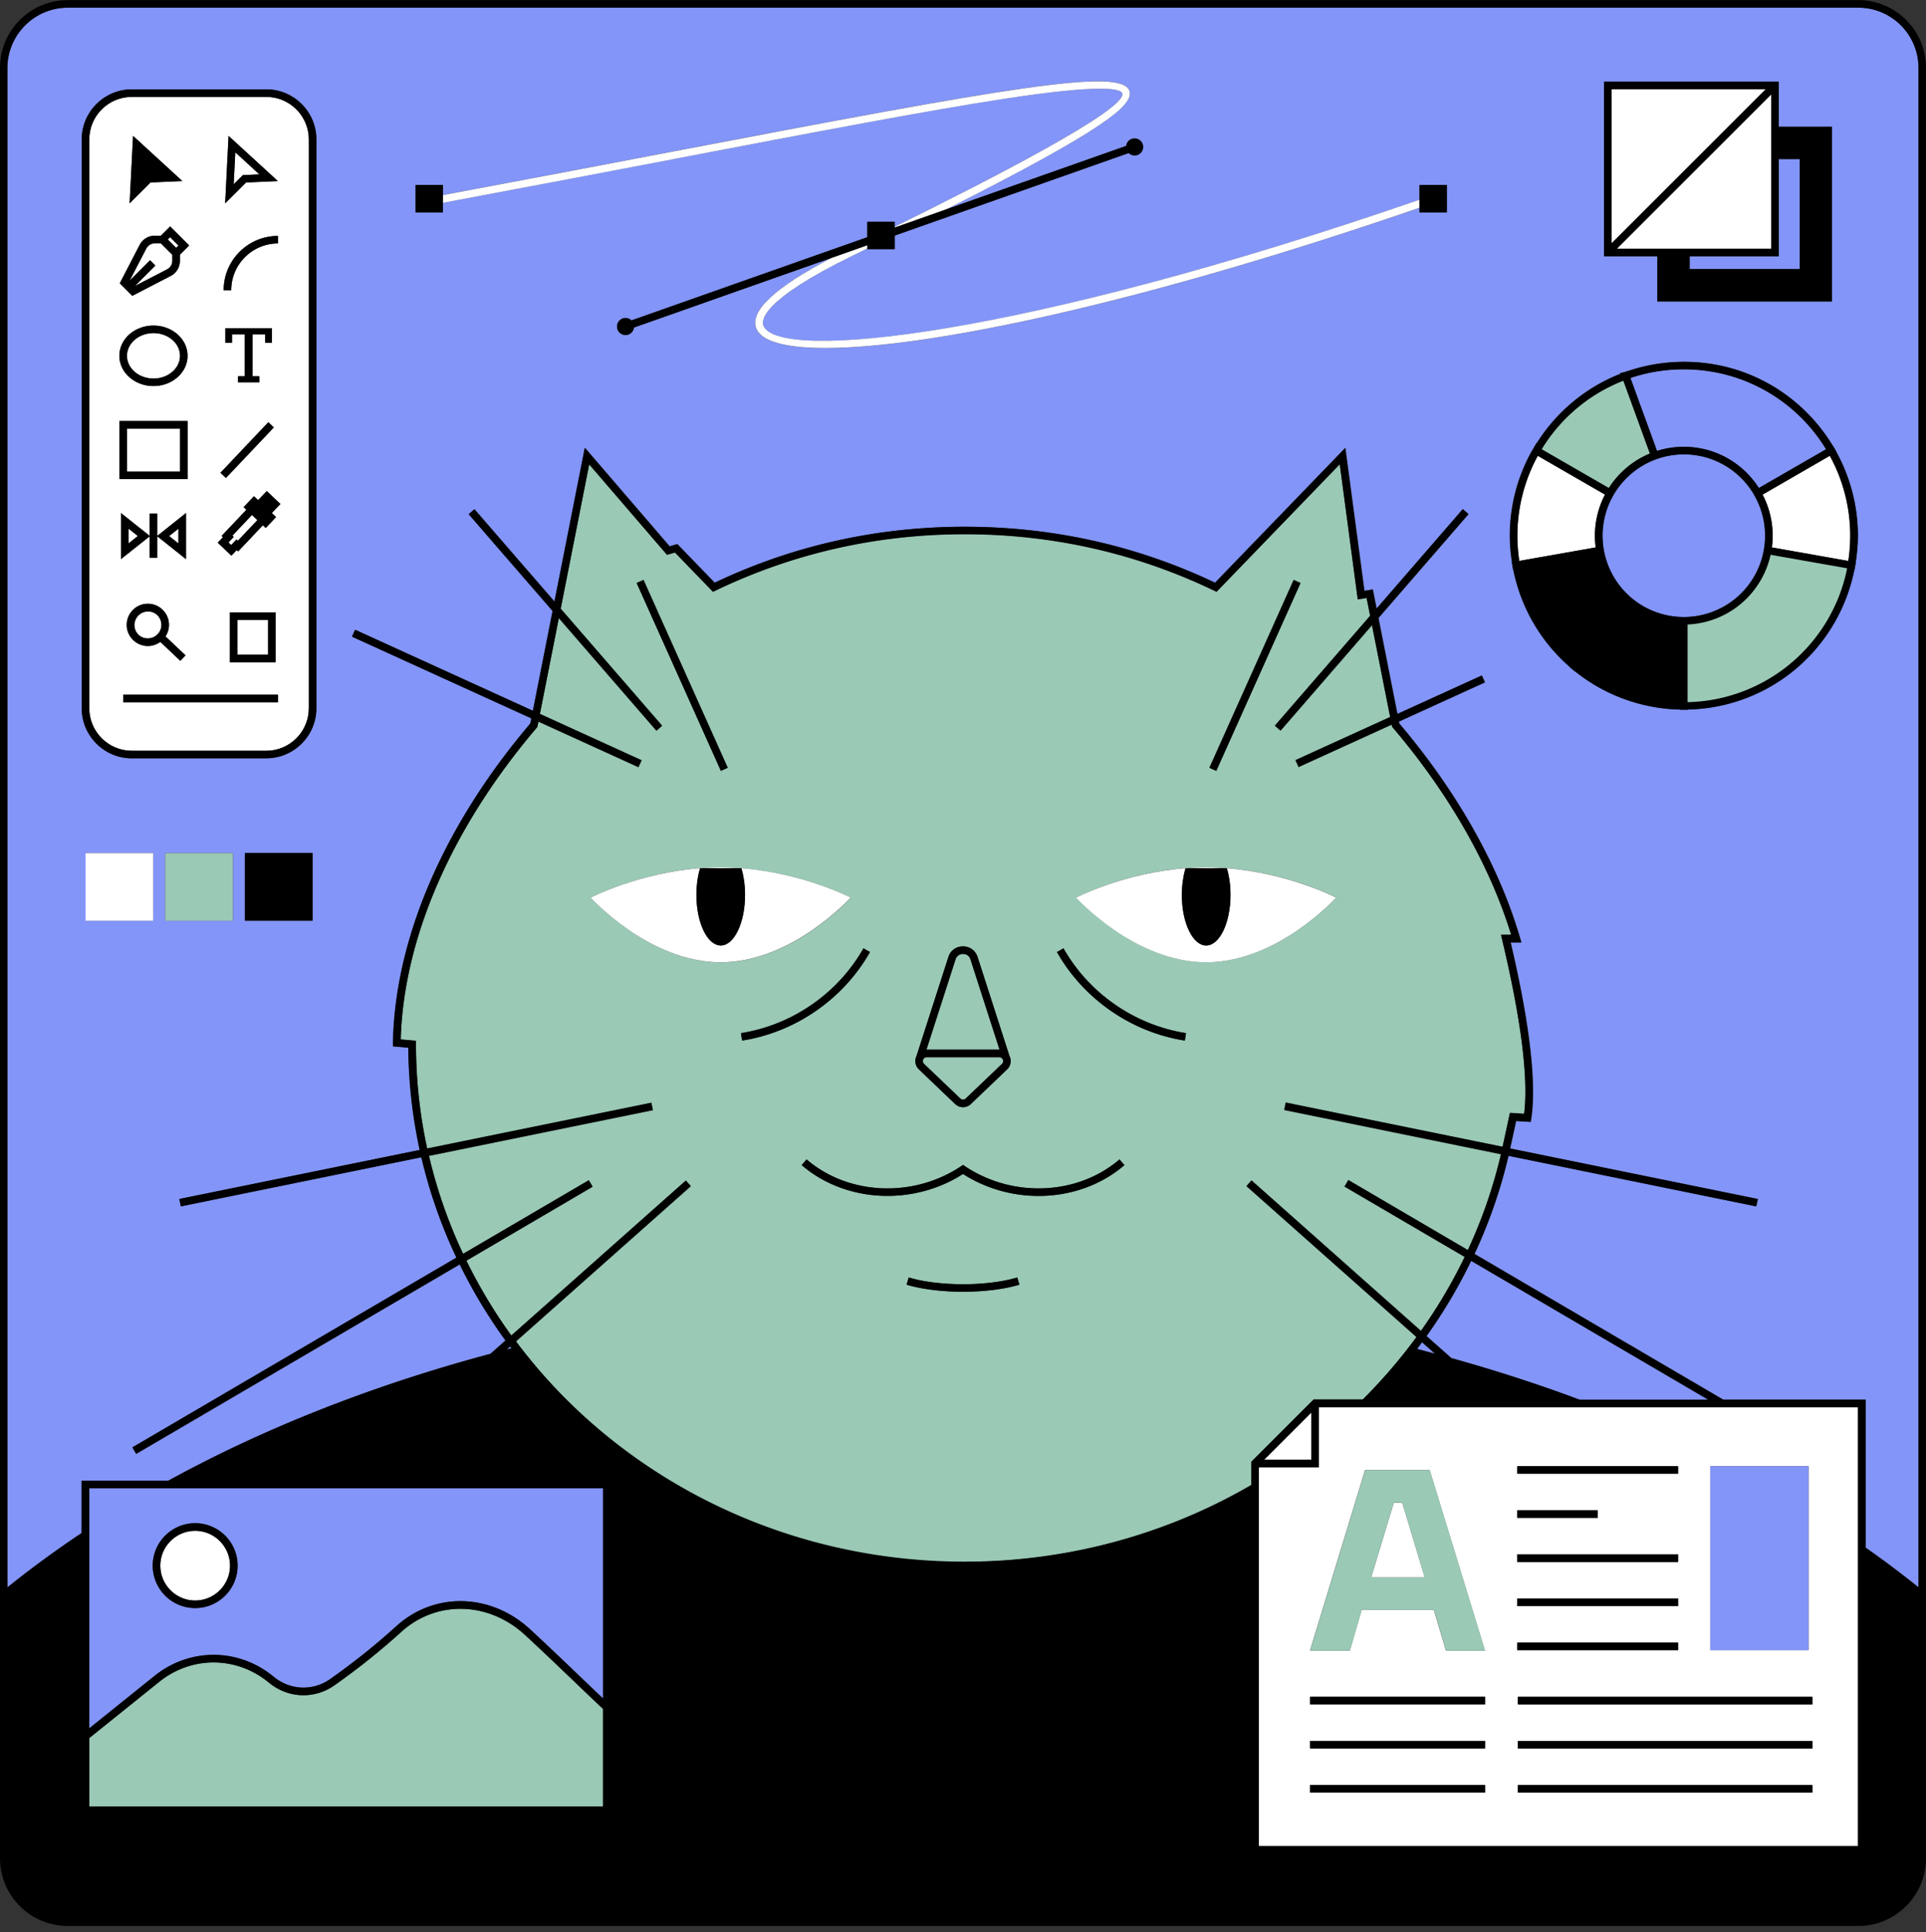
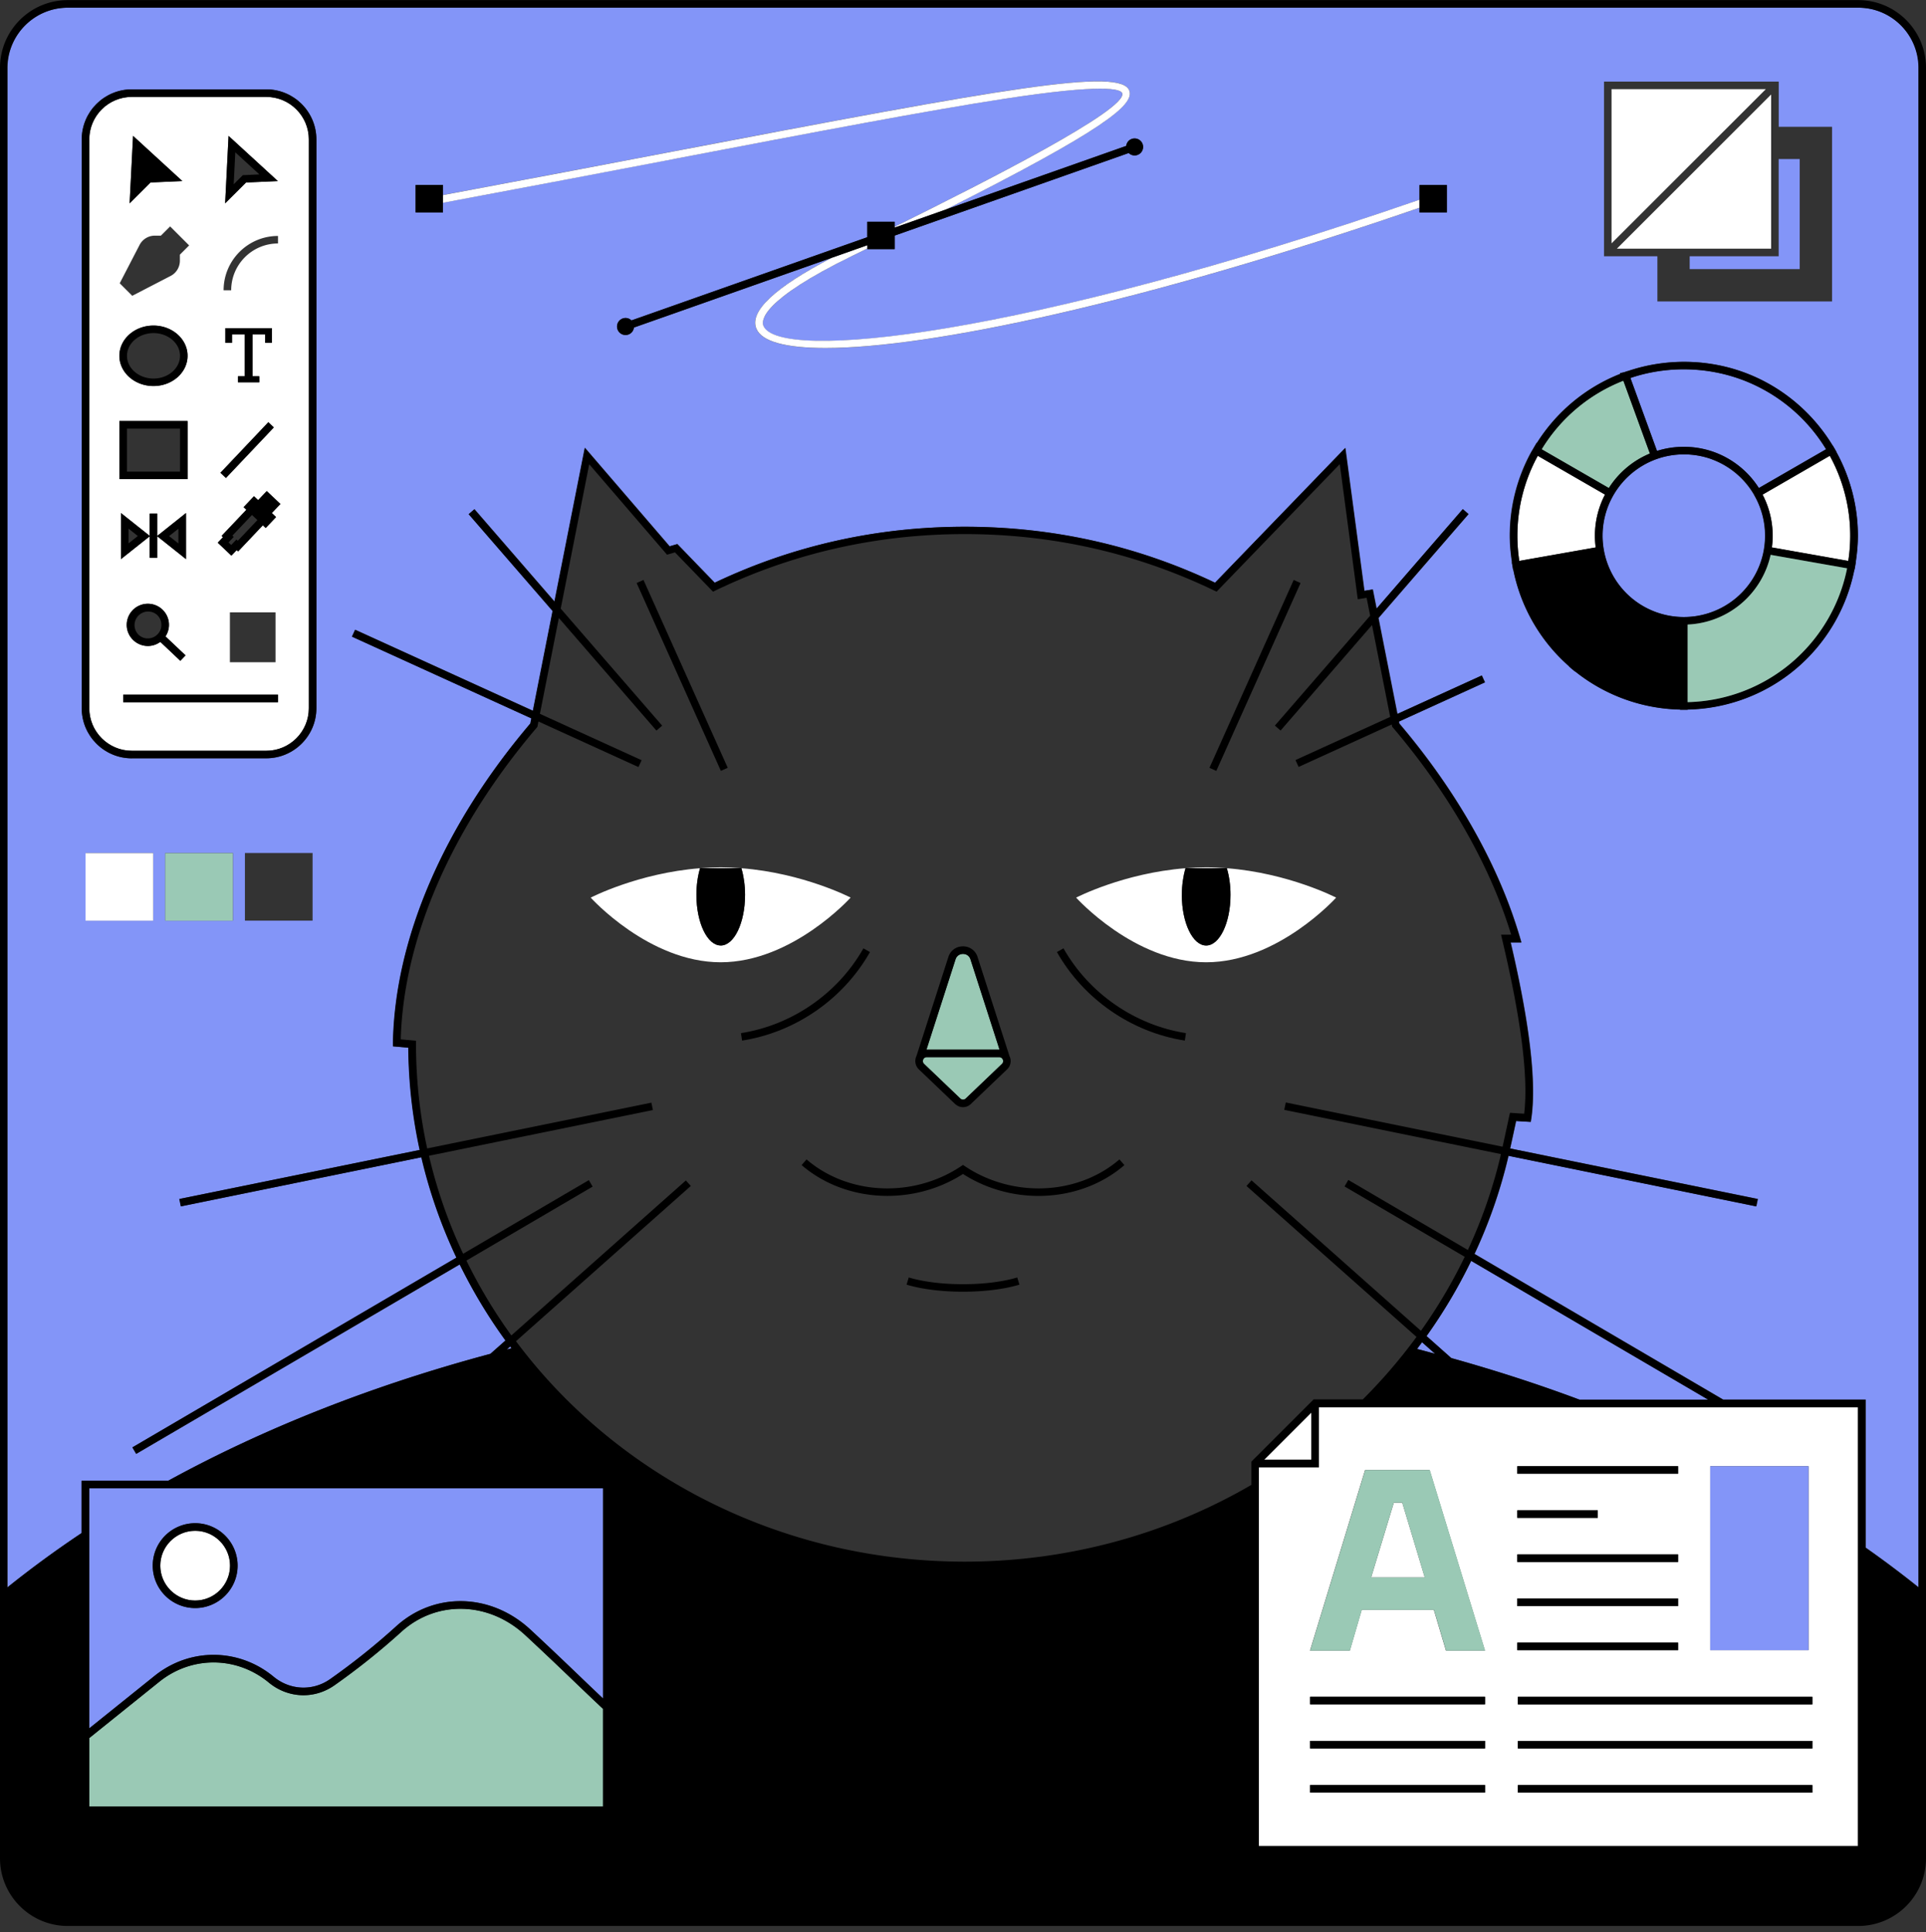
<svg xmlns="http://www.w3.org/2000/svg" width="300" height="301" fill="none">
  <rect width="100%" height="100%" fill="#333333" stroke="none" />
  <g clip-path="url(#a)">
    <path d="M144.36 163.509h11.33l-4.53-14.07c-.2-.62-.73-.84-1.16-.84-.43 0-.96.22-1.16.84l-4.53 14.07h.05Z" fill="#9AC9B5" />
-     <path d="M150.28 243.309c15.77 0 31.19-4.14 44.63-11.96v-3.62l9.7-9.7h7.66a83.45 83.45 0 0 0 8.36-9.73l-26.48-23.51.78-.88 26.39 23.44c2.61-3.67 4.89-7.52 6.82-11.53l-18.72-10.96.59-1.01 18.62 10.91a76.95 76.95 0 0 0 5.05-14.48c.02-.1.06-.26.1-.46l-33.75-6.89.24-1.15 33.77 6.89c.42-1.92 1.03-4.75 1.04-4.79l.11-.49 2.21.14c.68-5.57-.47-14.65-3.4-27.02l-.2-.86h1.58c-.3-.99-.63-1.98-.98-2.96-3.51-9.89-9.54-20.03-17.46-29.33l-.1-.12-.07-.34-14.5 6.61-.49-1.07 14.75-6.72-2.83-14.31-14.24 16.43-.89-.77 14.84-17.12-.55-2.78-1.38.22-2.8-21.05-19.19 19.87-.38-.18c-12.12-5.83-25.19-8.79-38.84-8.79-13.65 0-26.72 2.96-38.84 8.79l-.38.18-5.92-6.12-1.24.36-12.12-14.09-4.44 22.49 15.8 18.23-.89.77-15.2-17.54-2.95 14.93 15.84 7.22-.49 1.07-15.58-7.1-.16.83-.1.12c-13.24 15.55-20.75 32.77-21.19 48.57l2.38.21v.54c0 5.56.6 10.99 1.74 16.24l34.92-7.13.24 1.15-34.88 7.12c1.24 5.3 3.03 10.41 5.32 15.27l19.58-11.47.59 1.01-19.66 11.52c2 4.08 4.33 7.98 7 11.66l27.16-24.12.78.88-27.23 24.18c15.48 20.75 41.04 34.34 69.92 34.34l.01-.04Zm-.28-42.08c-3.18 0-6.37-.37-8.79-1.1l.34-1.12c4.66 1.4 12.24 1.4 16.9 0l.34 1.12c-2.42.73-5.61 1.1-8.79 1.1Zm51.5-110.9 1.07.48-13.13 29.27-1.07-.48 13.13-29.27Zm-16.83 44.91h.16c1-.07 2.02-.13 3.06-.13s2.08.05 3.09.13h.13c9.65.75 17.03 4.58 17.03 4.58s-9.06 10.07-20.24 10.07c-11.18 0-20.24-10.07-20.24-10.07s7.38-3.83 17.03-4.58v-.01l-.02.01Zm-19.01 12.49c3.97 7.02 11.11 11.96 19.08 13.21l-.18 1.16c-8.32-1.3-15.77-6.46-19.92-13.79l1.02-.58Zm-22.95 16.9s.03-.05.04-.07l4.98-15.47a2.35 2.35 0 0 1 2.27-1.66c1.06 0 1.95.65 2.28 1.66l4.98 15.46s.03.05.04.08c.27.68.11 1.45-.42 1.96l-5.64 5.39c-.35.33-.79.5-1.23.5-.44 0-.89-.17-1.23-.5l-5.64-5.39a1.77 1.77 0 0 1-.42-1.96h-.01Zm6.97 17.06.33-.22.33.22c7.44 4.96 17.55 4.51 24.04-1.08l.77.89c-3.7 3.18-8.49 4.8-13.37 4.8-4.07 0-8.2-1.13-11.77-3.42-7.84 5.02-18.35 4.46-25.13-1.38l.77-.89c6.49 5.59 16.6 6.04 24.04 1.08h-.01Zm-14.16-33.39c-4.15 7.33-11.6 12.49-19.92 13.79l-.18-1.16c7.97-1.25 15.11-6.19 19.08-13.21l1.02.58Zm-36.35-57.49 1.07-.48 13.12 29.27-1.07.48-13.12-29.27Zm-7.15 49.02s7.38-3.83 17.03-4.58h.13c1.01-.08 2.03-.13 3.09-.13s2.06.05 3.06.13h.16v.01c9.65.75 17.03 4.58 17.03 4.58s-9.06 10.07-20.24 10.07c-11.18 0-20.24-10.07-20.24-10.07l-.02-.01Z" fill="#9AC9B5" />
    <path d="M262.27 69.609c1.63 0 3.22.28 4.74.83 2.86 1.04 5.31 3.01 6.95 5.59l10.47-6.04a25.99 25.99 0 0 0-13.28-10.9c-5.5-2-11.66-2.07-17.19-.2l4.14 11.36c1.35-.43 2.75-.64 4.18-.64h-.01Z" fill="#8395F8" />
    <path d="M266.61 71.539a12.784 12.784 0 0 0-8.67 0 12.704 12.704 0 0 0-6.64 5.57c-1.11 1.92-1.7 4.12-1.7 6.34 0 .72.07 1.46.19 2.2.51 2.92 2.05 5.59 4.33 7.51a12.675 12.675 0 0 0 16.28 0 12.674 12.674 0 0 0 4.52-9.71c0-2.22-.59-4.42-1.7-6.33a12.73 12.73 0 0 0-6.64-5.58h.03ZM263.19 41.919h17.14v-17.14h-3.28v15.14h-13.86v2Z" fill="#8395F8" />
    <path d="M1.18 247.279c3.64-2.92 7.51-5.77 11.56-8.47v-8.15h13.49c15.08-8.26 31.95-14.89 50.19-19.77l2.35-2.08c-2.71-3.74-5.09-7.7-7.13-11.85l-50.39 29.51-.59-1.01 50.47-29.56c-2.35-4.97-4.2-10.2-5.46-15.63l-37.46 7.65-.24-1.15 37.44-7.64a76.904 76.904 0 0 1-1.77-15.93l-2.4-.21v-.55c.3-16.18 7.89-33.84 21.4-49.74l.16-.8-27.94-12.73.49-1.07 27.69 12.62 3.07-15.55-13.07-15.08.89-.77 12.47 14.39 4.73-23.96 13.2 15.35 1.2-.35 5.82 6.02c12.17-5.79 25.28-8.72 38.97-8.72 13.69 0 26.79 2.93 38.97 8.72l20.29-21 2.97 22.26 1.31-.21.59 2.99 13.43-15.5.89.77-14.03 16.19 2.95 14.94 13.15-5.99.49 1.07-13.4 6.11.06.31c7.96 9.37 14.03 19.6 17.57 29.58.44 1.25.85 2.52 1.22 3.76l.22.75h-1.67c2.96 12.63 4.04 21.86 3.21 27.43l-.08.53-2.28-.14c-.2.9-.61 2.84-.93 4.28l38.58 7.87-.24 1.15-38.6-7.88c-.05.21-.09.38-.11.49a77.796 77.796 0 0 1-5.18 14.8l38.73 22.69h22.19v23.06c2.84 2 5.61 4.08 8.25 6.19v-236.7c0-5.17-4.2-9.37-9.37-9.37H10.55c-5.17 0-9.37 4.2-9.37 9.37v236.72-.01Zm248.67-234.57h27.21v7.04h8.31v27.21h-27.21v-7.04h-8.31v-27.21Zm-11.2 57.46.16-.28.55-.94.02.05c3.08-4.88 7.64-8.66 13-10.77l-.06-.1.69-.16.47-.17v.02c5.83-1.99 12.3-1.95 18.08.15 5.78 2.1 10.68 6.16 13.88 11.43h.02l.28.46c0 .01.01.02.02.03l.29.51h-.02c2.19 3.99 3.35 8.48 3.35 13.04 0 1.36-.13 2.74-.34 4.12h.02l-.1.58-.1.58h-.03a27.134 27.134 0 0 1-9.14 15.48 27.154 27.154 0 0 1-16.83 6.32v.03h-1.18v-.03a27.126 27.126 0 0 1-16.37-5.96l-.02.02-.45-.38-.45-.38.02-.02a27.064 27.064 0 0 1-8.71-15.08h-.03l-.1-.58-.1-.58h.02c-.21-1.39-.34-2.77-.34-4.13 0-4.65 1.21-9.23 3.48-13.27l.02.01ZM64.74 28.819h4.27v1.56c13.03-2.44 25.06-4.73 35.73-6.77 51.93-9.92 69.95-13.16 71.18-9.46.73 2.2-3.99 6.07-28.6 18.49l28.1-9.91c.06-.48.38-.92.87-1.09.69-.24 1.45.12 1.69.81a1.323 1.323 0 0 1-2.17 1.39l-36.45 12.86v2.11h-4.27v-.09c-.77.38-1.53.75-2.33 1.14-14.18 6.93-14.19 10.1-13.86 10.9 2.35 5.65 40.05 1.82 102.2-19.64v-2.29h4.27v4.27h-4.27v-.73c-43.38 14.95-76.41 21.85-92.54 21.85-6.22 0-9.92-1.02-10.75-3-1.13-2.7 2.85-6.43 11.78-11.07l-30.85 10.88c-.06.48-.38.92-.87 1.09-.69.24-1.45-.12-1.69-.81a1.323 1.323 0 0 1 2.17-1.39l36.73-12.96v-2.41h4.27v.77c14.19-7.01 36.28-18.27 35.44-20.79-.23-.69-2.92-1.5-18.35.86-11.92 1.82-29.38 5.16-51.49 9.38-10.73 2.05-22.84 4.36-35.95 6.81v1.51h-4.27v-4.27h.01Zm-40.87 114.6H13.33v-10.54h10.54v10.54Zm12.41 0H25.74v-10.54h10.54v10.54Zm12.41 0H38.15v-10.54h10.54v10.54Zm-35.96-121.7c0-4.3 3.5-7.8 7.8-7.8h20.95c4.3 0 7.8 3.5 7.8 7.8v88.61c0 4.3-3.5 7.8-7.8 7.8H20.53c-4.3 0-7.8-3.5-7.8-7.8v-88.61Z" fill="#8395F8" />
    <path d="M220.73 210.129c.94.24 1.87.5 2.81.75l-2.03-1.8c-.26.35-.52.71-.78 1.05ZM79.68 210.029c-.07-.09-.14-.18-.21-.28l-.54.48c.25-.06.5-.13.75-.2ZM222.21 208.129l3.86 3.43c6.84 1.91 13.53 4.07 19.95 6.47h20.05l-36.91-21.62a80.839 80.839 0 0 1-6.95 11.72Z" fill="#8395F8" />
    <path d="M149.58 171.129c.24.23.61.23.84 0l5.64-5.39c.28-.27.18-.58.14-.67a.598.598 0 0 0-.57-.38h-11.28a.61.61 0 0 0-.43 1.05l5.64 5.39h.02ZM93.93 266.199c-1.72-1.61-3.09-2.93-4.51-4.29-2.05-1.97-4.17-4.01-7.59-7.18-5.69-5.29-13.82-5.51-19.32-.53-3.3 2.99-6.8 5.79-10.42 8.33-3.14 2.21-7.24 2.03-10.22-.43-4.99-4.13-12.01-4.18-17.05-.13l-10.91 8.77v10.65h80.02v-15.19Z" fill="#9AC9B5" />
    <path d="m13.91 269.229 10.18-8.18c5.49-4.41 13.11-4.35 18.54.14 2.56 2.12 6.1 2.27 8.8.37 3.57-2.51 7.04-5.28 10.3-8.24 5.97-5.4 14.76-5.17 20.91.54 3.42 3.18 5.54 5.22 7.6 7.19 1.18 1.14 2.35 2.25 3.7 3.53v-32.74H13.91v37.39Zm16.49-31.95c3.64 0 6.61 2.96 6.61 6.61a6.61 6.61 0 1 1-6.61-6.61Z" fill="#8395F8" />
    <path d="M30.4 249.329c3 0 5.43-2.44 5.43-5.43 0-2.99-2.44-5.43-5.43-5.43-2.99 0-5.43 2.44-5.43 5.43 0 2.99 2.44 5.43 5.43 5.43ZM196.91 227.379h7.35v-7.35l-7.35 7.35ZM217.11 234.069l-3.54 11.66h8.36l-3.51-11.66h-1.31Z" fill="#fff" />
    <path d="M289.4 219.199h-83.97v9.36h-9.36v59.02h93.32v-68.38h.01Zm-23.01 9.2h15.31v28.66h-15.31v-28.66Zm-30.05 0h25.05v1.18h-25.05v-1.18Zm0 6.87h12.53v1.18h-12.53v-1.18Zm0 6.87h25.05v1.18h-25.05v-1.18Zm0 6.87h25.05v1.18h-25.05v-1.18Zm-5.03 30.23h-27.25v-1.18h27.25v1.18Zm0-6.87h-27.25v-1.18h27.25v1.18Zm0-6.87h-27.25v-1.18h27.25v1.18Zm-6.08-8.37-1.89-6.35H212.1l-1.85 6.35h-6.2l8.58-28.14h10.05l8.62 28.14h-6.08.01Zm11.11-1.24h25.05v1.18h-25.05v-1.18Zm45.96 23.36h-45.87v-1.18h45.87v1.18Zm0-6.87h-45.87v-1.18h45.87v1.18Zm0-6.87h-45.87v-1.18h45.87v1.18Z" fill="#fff" />
    <path d="M289.45.019H10.55C4.73.019 0 4.749 0 10.569v278.9c0 5.82 4.73 10.55 10.55 10.55h278.9c5.82 0 10.55-4.73 10.55-10.55v-278.9c0-5.82-4.73-10.55-10.55-10.55Zm-278.9 1.18h278.9c5.17 0 9.37 4.2 9.37 9.37v236.71c-2.64-2.12-5.4-4.2-8.25-6.19v-23.06h-22.19l-38.73-22.69c2.22-4.76 3.96-9.71 5.18-14.8.03-.11.07-.28.11-.49l38.6 7.88.24-1.15-38.58-7.87c.32-1.45.74-3.38.93-4.28l2.28.14.08-.53c.83-5.57-.25-14.8-3.21-27.42h1.67l-.22-.76a82.04 82.04 0 0 0-1.22-3.76c-3.54-9.98-9.61-20.21-17.57-29.58l-.06-.31 13.4-6.11-.49-1.07-13.15 5.99-2.95-14.94 14.03-16.19-.89-.77-13.43 15.5-.59-2.99-1.31.21-2.97-22.26-20.29 21c-12.17-5.79-25.28-8.72-38.97-8.72-13.69 0-26.79 2.93-38.97 8.72l-5.82-6.02-1.2.35-13.2-15.35-4.73 23.96-12.47-14.39-.89.77 13.07 15.08-3.07 15.55-27.69-12.62-.49 1.07 27.94 12.73-.16.8c-13.51 15.9-21.1 33.56-21.39 49.74v.55l2.39.21c.04 5.45.65 10.78 1.77 15.93l-37.44 7.64.24 1.15 37.46-7.65a78.227 78.227 0 0 0 5.46 15.63l-50.47 29.56.59 1.01 50.39-29.51c2.04 4.15 4.41 8.11 7.13 11.85l-2.35 2.08c-18.24 4.88-35.12 11.51-50.19 19.77H12.69v8.15c-4.04 2.7-7.92 5.54-11.56 8.47V10.569c.05-5.17 4.25-9.37 9.42-9.37Zm83.38 230.65v32.74c-1.35-1.27-2.51-2.39-3.7-3.53-2.06-1.97-4.18-4.01-7.6-7.19-6.15-5.71-14.94-5.94-20.91-.54-3.26 2.96-6.73 5.73-10.3 8.24-2.7 1.9-6.23 1.75-8.8-.37-5.43-4.49-13.05-4.55-18.54-.14l-10.18 8.18v-37.39h80.03Zm-80.02 38.9 10.91-8.77c5.05-4.06 12.06-4 17.05.13 2.98 2.46 7.08 2.63 10.22.43 3.61-2.54 7.12-5.34 10.42-8.33 5.5-4.98 13.63-4.76 19.32.53 3.41 3.17 5.53 5.21 7.59 7.18 1.42 1.36 2.79 2.68 4.51 4.29v15.19H13.91v-10.65Zm92.9-86.84-27.16 24.12c-2.66-3.68-5-7.58-7-11.66l19.66-11.52-.59-1.01-19.58 11.47a76.694 76.694 0 0 1-5.32-15.27l34.88-7.12-.24-1.15-34.92 7.13a76.44 76.44 0 0 1-1.74-16.24v-.54l-2.38-.21c.44-15.8 7.96-33.02 21.19-48.57l.1-.12.16-.83 15.58 7.1.49-1.07-15.84-7.22 2.95-14.93 15.2 17.54.89-.77-15.8-18.23 4.44-22.49 12.12 14.09 1.24-.36 5.92 6.12.38-.18c12.12-5.83 25.19-8.79 38.84-8.79 13.65 0 26.72 2.96 38.84 8.79l.38.18 19.19-19.87 2.8 21.05 1.38-.22.55 2.78-14.84 17.12.89.77 14.24-16.43 2.83 14.31-14.75 6.72.49 1.07 14.5-6.61.07.34.1.12c7.91 9.29 13.95 19.44 17.46 29.33.35.98.67 1.97.98 2.95h-1.58l.2.87c2.94 12.37 4.08 21.45 3.4 27.02l-2.21-.14-.11.49s-.62 2.87-1.04 4.79l-33.77-6.89-.24 1.15 33.75 6.89c-.04.19-.08.35-.1.46a76.95 76.95 0 0 1-5.05 14.48l-18.62-10.91-.59 1.01 18.72 10.96c-1.93 4-4.21 7.86-6.82 11.53l-26.39-23.44-.78.88 26.48 23.51a83.45 83.45 0 0 1-8.36 9.73h-7.66l-9.7 9.7v3.62c-13.43 7.82-28.86 11.96-44.63 11.96-28.88 0-54.44-13.59-69.92-34.34l27.23-24.18-.78-.88-.01.04Zm90.1 43.48 7.35-7.35v7.35h-7.35Zm-.83 1.18h9.36v-9.36h83.97v68.38h-93.32v-59.02h-.01Zm24.64-18.43.78-1.05 2.03 1.8c-.94-.25-1.87-.51-2.81-.75Zm25.29 7.89c-6.42-2.4-13.11-4.57-19.95-6.47l-3.86-3.43c2.66-3.73 4.98-7.65 6.95-11.72l36.91 21.62h-20.05Zm-166.33-8c-.25.06-.5.13-.75.2l.54-.48c.07.09.14.18.21.28Z" fill="#000" />
    <path d="M124.87 181.499c6.79 5.84 17.29 6.4 25.13 1.38 3.57 2.29 7.69 3.42 11.77 3.42 4.87 0 9.67-1.61 13.37-4.8l-.77-.89c-6.49 5.59-16.6 6.04-24.04 1.08l-.33-.22-.33.22c-7.44 4.96-17.55 4.51-24.04-1.08l-.77.89h.01ZM141.55 198.999l-.34 1.12c2.42.73 5.61 1.1 8.79 1.1 3.18 0 6.37-.37 8.79-1.1l-.34-1.12c-4.66 1.4-12.24 1.4-16.9 0ZM100.232 90.34l-1.068.48 13.121 29.263 1.068-.479-13.121-29.263ZM148.77 171.969c.35.33.79.5 1.23.5.44 0 .89-.17 1.23-.5l5.64-5.39c.53-.51.7-1.27.42-1.96-.01-.03-.03-.05-.04-.07l-4.98-15.47a2.352 2.352 0 0 0-2.28-1.66c-1.06 0-1.95.65-2.27 1.66l-4.98 15.46s-.03.05-.04.08c-.27.68-.11 1.45.42 1.96l5.64 5.39h.01Zm1.23-23.37c.43 0 .96.22 1.16.84l4.53 14.07h-11.38l4.53-14.07c.2-.62.73-.84 1.16-.84Zm-6.21 16.46c.04-.09.18-.38.57-.38h11.28a.61.61 0 0 1 .43 1.05l-5.64 5.39c-.24.23-.61.23-.84 0l-5.64-5.39a.584.584 0 0 1-.14-.67h-.02ZM201.51 90.345l-13.121 29.263 1.067.479 13.121-29.263-1.067-.479ZM115.41 160.939l.18 1.16c8.32-1.3 15.77-6.46 19.92-13.79l-1.02-.58c-3.97 7.02-11.11 11.96-19.08 13.21Z" fill="#000" />
-     <path d="M41.75 96.559h-4.76v5.42h4.76v-5.42ZM28.05 66.759h-8.27v6.7h8.27v-6.7ZM36.65 23.719l-.25 4.97 1.42-1.41 2.58-.12-3.75-3.44ZM24.2 41.379l-3.18 3.18 5.01-2.59c.5-.26.81-.77.81-1.33v-.94l-.89-.89-.89-.89h-.94c-.56 0-1.07.31-1.33.81l-2.6 5.01 3.18-3.18.83.83v-.01ZM37.04 84.239l3.05-3.22-.16-.15-.69-.65-3.04 3.22.21.2-.82.86.42.4.82-.86.21.2ZM26.78 37.959l.65.65.37-.36-.65-.65-.65-.65-.37.36.65.65ZM20.02 84.659l1.45-1.16-1.45-1.15v2.31ZM23.91 58.969c2.28 0 4.13-1.585 4.13-3.54s-1.85-3.54-4.13-3.54-4.13 1.585-4.13 3.54 1.85 3.54 4.13 3.54Z" fill="#fff" />
    <path d="M20.53 116.949h20.95c3.65 0 6.62-2.97 6.62-6.62v-88.61c0-3.65-2.97-6.62-6.62-6.62H20.53c-3.65 0-6.62 2.97-6.62 6.62v88.61c0 3.65 2.97 6.62 6.62 6.62Zm8.44-37.03v7.18l-4.47-3.56v3.36h-1.18v-3.36l-4.48 3.56v-7.18l4.48 3.56v-3.47h1.18v3.47l4.47-3.56Zm-.07 22.17-.81.85-3.12-2.95c-.54.39-1.17.62-1.85.64h-.09a3.296 3.296 0 0 1-3.29-3.2 3.3 3.3 0 0 1 .9-2.35 3.297 3.297 0 0 1 4.65-.13 3.28 3.28 0 0 1 .49 4.19l3.12 2.95Zm14.4 7.3H19.19v-1.18H43.3v1.18Zm-7.49-6.23v-7.77h7.11v7.77h-7.11Zm-.21-81.99 7.68 7.04-4.95.22-3.26 3.25.53-10.51Zm7.7 15.58v1.18c-4.02 0-7.29 3.27-7.29 7.29h-1.18c0-4.67 3.8-8.46 8.46-8.46l.01-.01Zm-3.98 15.35v6.52h1.06v.93h-3.32v-.93h1.06v-6.52h-1.98v1.31H35.1v-2.29h7.24v2.29H41.3v-1.31h-1.98Zm2.47 13.67.85.81-7.46 7.88-.85-.81 7.46-7.88Zm-7.05 17.91-.21-.2 3.86-4.07-.43-.41 1.61-1.7.65.61 1.34-1.41 2.13 2.01-1.34 1.41.66.63-1.61 1.7-.45-.42-3.85 4.07-.21-.2-.82.86-2.12-2.01.82-.86-.03-.01Zm-14.02-62.52 7.68 7.04-4.95.22-3.26 3.25.53-10.51Zm1.02 17a2.67 2.67 0 0 1 2.38-1.45h.94l1.44-1.44 1.48 1.48 1.48 1.48-1.44 1.44v.94c0 1-.55 1.92-1.45 2.38l-5.97 3.09-.56-.56-.83-.83-.56-.56 3.09-5.97Zm2.16 12.55c2.93 0 5.31 2.11 5.31 4.71s-2.38 4.71-5.31 4.71c-2.93 0-5.31-2.11-5.31-4.71s2.38-4.71 5.31-4.71Zm-5.31 14.87h10.62v9.05H18.59v-9.05Z" fill="#fff" />
-     <path d="M24.48 95.799c-.41-.39-.93-.58-1.45-.58a2.116 2.116 0 1 0 .05 4.23c.56-.02 1.09-.25 1.48-.66.39-.41.59-.95.58-1.51-.02-.56-.25-1.09-.66-1.48ZM27.8 82.349l-1.45 1.15 1.45 1.16v-2.31Z" fill="#fff" />
    <path d="M20.53 118.119h20.95c4.3 0 7.8-3.5 7.8-7.8v-88.6c0-4.3-3.5-7.8-7.8-7.8H20.53c-4.3 0-7.8 3.5-7.8 7.8v88.61c0 4.3 3.5 7.8 7.8 7.8v-.01Zm-6.62-96.4c0-3.65 2.97-6.62 6.62-6.62h20.95c3.65 0 6.62 2.97 6.62 6.62v88.61c0 3.65-2.97 6.62-6.62 6.62H20.53c-3.65 0-6.62-2.97-6.62-6.62v-88.61Z" fill="#000" />
    <path d="M275.05 13.889h-24.03v24.02l24.03-24.02ZM262.01 38.739h13.87V14.719l-24.03 24.02h10.16ZM112.26 135.109c-1.05 0-2.08.05-3.09.13h6.14c-1-.08-2.02-.13-3.06-.13h.01ZM132.51 139.829s-7.38-3.83-17.03-4.58c.18.61.33 1.27.42 1.98.1.69.15 1.43.15 2.18 0 4.35-1.7 7.88-3.79 7.88s-3.79-3.53-3.79-7.88c0-1.53.21-2.95.57-4.16-9.65.75-17.03 4.58-17.03 4.58s9.06 10.07 20.24 10.07c11.18 0 20.24-10.07 20.24-10.07h.02Z" fill="#fff" />
    <path d="M112.26 147.289c2.09 0 3.79-3.53 3.79-7.88 0-.76-.05-1.49-.15-2.18-.1-.7-.24-1.37-.42-1.98v-.01h-6.43c-.36 1.21-.57 2.63-.57 4.16 0 4.35 1.7 7.88 3.79 7.88l-.01.01ZM184.55 162.099l.18-1.16c-7.97-1.25-15.11-6.19-19.08-13.21l-1.02.58c4.15 7.33 11.6 12.49 19.92 13.79Z" fill="#000" />
    <path d="M187.88 149.899c11.18 0 20.24-10.07 20.24-10.07s-7.38-3.83-17.03-4.58c.36 1.21.57 2.63.57 4.16 0 4.35-1.7 7.88-3.79 7.88s-3.79-3.53-3.79-7.88c0-.76.05-1.49.15-2.18.1-.7.24-1.37.42-1.98-9.65.75-17.03 4.58-17.03 4.58s9.06 10.07 20.24 10.07h.02ZM187.88 135.109c-1.04 0-2.06.05-3.06.13h6.14c-1.01-.07-2.03-.13-3.09-.13h.01Z" fill="#fff" />
    <path d="M184.09 139.409c0 4.35 1.7 7.88 3.79 7.88s3.79-3.53 3.79-7.88c0-1.53-.21-2.95-.57-4.16h-6.43v.01c-.18.61-.33 1.27-.42 1.98-.1.69-.15 1.43-.15 2.18l-.01-.01Z" fill="#000" />
    <path d="m212.65 228.989-8.58 28.14h6.2l1.85-6.35h11.24l1.89 6.35h6.08l-8.62-28.14h-10.06Zm.92 16.74 3.54-11.66h1.31l3.5 11.66h-8.35Z" fill="#9AC9B5" />
    <path d="M30.4 250.499c3.64 0 6.61-2.96 6.61-6.61a6.61 6.61 0 1 0-6.61 6.61Zm0-12.04c3 0 5.43 2.44 5.43 5.43 0 2.99-2.44 5.43-5.43 5.43-2.99 0-5.43-2.44-5.43-5.43 0-2.99 2.44-5.43 5.43-5.43Z" fill="#000" />
    <path d="M104.96 24.769c22.11-4.22 39.58-7.56 51.49-9.38 15.43-2.36 18.12-1.55 18.35-.86.84 2.52-21.25 13.78-35.44 20.79v.14l7.96-2.81c24.6-12.42 29.33-16.29 28.6-18.49-1.23-3.7-19.25-.46-71.18 9.46-10.67 2.04-22.71 4.34-35.73 6.77v1.2c13.11-2.45 25.22-4.76 35.95-6.81v-.01ZM129.6 40.139c-8.94 4.65-12.91 8.37-11.78 11.07.82 1.98 4.53 3 10.75 3 16.13 0 49.16-6.9 92.54-21.85v-1.25c-62.15 21.46-99.85 25.29-102.2 19.64-.34-.81-.33-3.97 13.86-10.9.8-.39 1.56-.76 2.33-1.14v-.51l-5.49 1.94h-.01Z" fill="#fff" />
    <path d="m43.28 28.209-7.68-7.04-.53 10.51 3.26-3.25 4.95-.22Zm-6.88.49.25-4.97 3.75 3.44-2.58.12-1.42 1.42v-.01ZM28.4 28.209l-7.67-7.04-.54 10.51 3.26-3.25 4.95-.22ZM23.91 60.139c2.93 0 5.31-2.11 5.31-4.71s-2.38-4.71-5.31-4.71c-2.93 0-5.31 2.11-5.31 4.71s2.38 4.71 5.31 4.71Zm0-8.25c2.28 0 4.13 1.59 4.13 3.54s-1.85 3.54-4.13 3.54-4.13-1.59-4.13-3.54 1.85-3.54 4.13-3.54ZM42.35 53.409v-2.29h-7.24v2.29h1.04v-1.31h1.98v6.52h-1.06v.94h3.32v-.94h-1.06v-6.52h1.98v1.31h1.04ZM29.22 65.589H18.6v9.05h10.62v-9.05Zm-1.18 7.88h-8.27v-6.7h8.27v6.7ZM41.804 65.771l-7.463 7.876.857.812 7.463-7.876-.857-.812ZM23.32 80.009v3.47l-4.48-3.56v7.18l4.48-3.56v3.36h1.18v-3.36l4.47 3.56v-7.18l-4.47 3.56v-3.47h-1.18Zm-3.3 4.65v-2.31l1.45 1.15-1.45 1.15v.01Zm7.77-2.31v2.31l-1.45-1.15 1.45-1.15v-.01ZM36.87 85.699l.21.2 3.85-4.07.45.42 1.61-1.7-.66-.63 1.34-1.41-2.13-2.01-1.34 1.41-.65-.61-1.61 1.7.43.41-3.86 4.07.21.2-.82.86 2.12 2.01.82-.86.03.01Zm-1.28-1.2.82-.86-.21-.2 3.05-3.22.69.65.15.15-3.05 3.22-.21-.2-.82.86-.42-.4ZM25.29 94.949a3.288 3.288 0 0 0-4.65.13 3.3 3.3 0 0 0-.9 2.35c.02.88.39 1.69 1.03 2.3.62.58 1.41.9 2.26.9h.09c.68-.02 1.32-.24 1.85-.64l3.12 2.95.81-.85-3.12-2.95c.36-.56.56-1.21.54-1.89-.02-.88-.39-1.69-1.03-2.3Zm-2.21 4.5c-.56.02-1.1-.19-1.51-.58a2.116 2.116 0 0 1 2.91-3.07c.41.39.64.91.66 1.48.02.56-.19 1.1-.58 1.51-.39.41-.91.64-1.48.66ZM139.36 35.309v-.77h-4.27v2.41l-36.73 12.96c-.35-.34-.87-.48-1.36-.3-.69.24-1.05 1-.81 1.69s1 1.05 1.69.81c.49-.17.81-.61.87-1.09l30.85-10.88 5.49-1.94v.61h4.27v-2.11l36.45-12.86c.35.34.87.48 1.36.3.69-.24 1.05-1 .81-1.69s-1-1.05-1.69-.81c-.49.17-.81.61-.87 1.09l-28.1 9.91-7.96 2.81v-.14ZM69 31.579v-2.76h-4.26v4.27H69v-1.51ZM221.11 33.089h4.27v-4.27h-4.27v4.27ZM261.39 228.399h-25.05v1.18h25.05v-1.18ZM248.87 235.269h-12.53v1.18h12.53v-1.18ZM261.39 249.009h-25.05v1.18h25.05v-1.18ZM261.39 255.879h-25.05v1.18h25.05v-1.18ZM261.39 242.139h-25.05v1.18h25.05v-1.18ZM231.32 271.189h-27.25v1.18h27.25v-1.18ZM231.32 278.069h-27.25v1.18h27.25v-1.18ZM231.32 264.319h-27.25v1.18h27.25v-1.18ZM282.3 271.189h-45.87v1.18h45.87v-1.18ZM282.3 278.069h-45.87v1.18h45.87v-1.18ZM282.3 264.319h-45.87v1.18h45.87v-1.18Z" fill="#000" />
    <path d="M281.7 228.399h-15.31v28.66h15.31v-28.66Z" fill="#8395F8" />
-     <path d="m20.05 45.529.56.56 5.97-3.09a2.67 2.67 0 0 0 1.45-2.38v-.94l1.44-1.44-1.48-1.48-1.48-1.48-1.44 1.44h-.94c-1 0-1.92.55-2.38 1.45l-3.09 5.97.56.56.83.83Zm7.1-7.93.65.65-.36.36-.65-.65-.65-.65.36-.36.65.65Zm-4.36 1.11c.26-.5.77-.81 1.33-.81h.94l.89.89.89.89v.94c0 .56-.31 1.07-.81 1.33l-5.01 2.59 3.18-3.18-.83-.83-3.18 3.18 2.6-5.01v.01ZM35.81 95.389v7.77h7.11v-7.77h-7.11Zm5.93 6.59h-4.76v-5.42h4.76v5.42ZM258.15 46.959h27.21v-27.21h-8.31v-7.04h-27.21v27.21h8.31v7.04Zm16.9-33.07-24.03 24.03v-24.03h24.03Zm.83.83v24.03h-24.03l24.03-24.03Zm1.18 10.06h3.27v17.14h-17.14v-2h13.87v-15.14ZM43.3 37.929v-1.18c-4.67 0-8.46 3.8-8.46 8.46h1.18c0-4.02 3.27-7.29 7.29-7.29l-.01.01Z" fill="#000" />
    <path d="M250.59 76.029c1.53-2.41 3.77-4.29 6.4-5.38l-4.14-11.36a26.08 26.08 0 0 0-12.74 10.69l10.47 6.04.01.01Z" fill="#9AC9B5" />
    <path d="M274.55 77.039a13.836 13.836 0 0 1 1.45 8.23l11.83 2.09h.08c.2-1.3.3-2.62.3-3.91 0-4.36-1.1-8.65-3.18-12.45l-10.47 6.05-.01-.01ZM248.43 83.449c0-2.23.54-4.44 1.57-6.41l-10.47-6.04c-2.08 3.8-3.18 8.1-3.18 12.45 0 1.29.1 2.61.3 3.92l11.9-2.1c-.08-.61-.12-1.22-.12-1.82Z" fill="#fff" />
    <path d="M235.51 87.579h-.02l.1.58.1.58h.03a27.097 27.097 0 0 0 8.71 15.08l-.02.02.45.38.45.38.02-.02a27.08 27.08 0 0 0 16.37 5.96v.03h1.18v-.03c6.16-.13 12.12-2.35 16.83-6.32 4.73-3.98 7.95-9.46 9.14-15.48h.03l.1-.58.1-.58h-.02c.21-1.39.34-2.77.34-4.13 0-4.56-1.17-9.05-3.35-13.03h.02l-.29-.52c0-.01-.01-.02-.02-.03l-.28-.48h-.02c-3.2-5.26-8.1-9.31-13.88-11.41-5.78-2.1-12.26-2.14-18.07-.15v-.02l-.48.17-.69.16.06.1c-5.36 2.1-9.92 5.88-13 10.77l-.02-.05-.55.94-.16.28a27.197 27.197 0 0 0-3.48 13.28c0 1.36.13 2.74.34 4.12h-.02Zm27.35 21.8v-12.09c3.04-.13 5.98-1.26 8.31-3.23 2.34-1.97 3.97-4.66 4.62-7.63l11.9 2.1c-1.14 5.75-4.24 10.98-8.76 14.78a25.898 25.898 0 0 1-16.08 6.06l.01.01Zm-26.51-25.92c0-4.36 1.1-8.65 3.18-12.45l10.47 6.04a13.836 13.836 0 0 0-1.45 8.23l-11.9 2.1c-.2-1.32-.3-2.63-.3-3.92Zm51.55 3.92h-.08l-11.83-2.1a13.866 13.866 0 0 0-1.45-8.23l10.47-6.05a25.873 25.873 0 0 1 2.88 16.37l.01.01Zm-14.65-10.26a12.67 12.67 0 0 1 1.7 6.33c0 .72-.07 1.46-.19 2.2-.51 2.93-2.05 5.59-4.33 7.51a12.675 12.675 0 0 1-16.28 0 12.674 12.674 0 0 1-4.52-9.71c0-2.22.59-4.42 1.7-6.33a12.73 12.73 0 0 1 6.64-5.58c2.78-1.01 5.89-1.01 8.67 0a12.64 12.64 0 0 1 6.64 5.58h-.03Zm-20.39-17.83 4.14 11.36a13.883 13.883 0 0 0-6.4 5.38l-10.47-6.04a25.89 25.89 0 0 1 12.74-10.69l-.01-.01Zm18.3-.21a25.99 25.99 0 0 1 13.28 10.9l-10.47 6.04a13.918 13.918 0 0 0-6.95-5.59 13.87 13.87 0 0 0-4.74-.83c-1.43 0-2.83.22-4.18.64l-4.14-11.36c5.53-1.87 11.69-1.8 17.19.2h.01Z" fill="#000" />
    <path d="m287.7 88.529-11.9-2.1c-.65 2.97-2.28 5.66-4.62 7.63a13.89 13.89 0 0 1-8.31 3.23v12.09a25.92 25.92 0 0 0 16.08-6.06c4.52-3.8 7.62-9.03 8.76-14.78l-.01-.01Z" fill="#9AC9B5" />
    <path d="M43.3 108.209H19.19v1.18H43.3v-1.18Z" fill="#000" />
    <path d="M23.86 132.889H13.32v10.54h10.54v-10.54Z" fill="#fff" />
    <path d="M36.27 132.889H25.73v10.54h10.54v-10.54Z" fill="#9AC9B5" />
-     <path d="M48.68 132.889H38.14v10.54h10.54v-10.54Z" fill="#000" />
  </g>
  <defs>
    <clipPath id="a">
      <path fill="#fff" transform="translate(0 .019)" d="M0 0h300v300H0z" />
    </clipPath>
  </defs>
</svg>